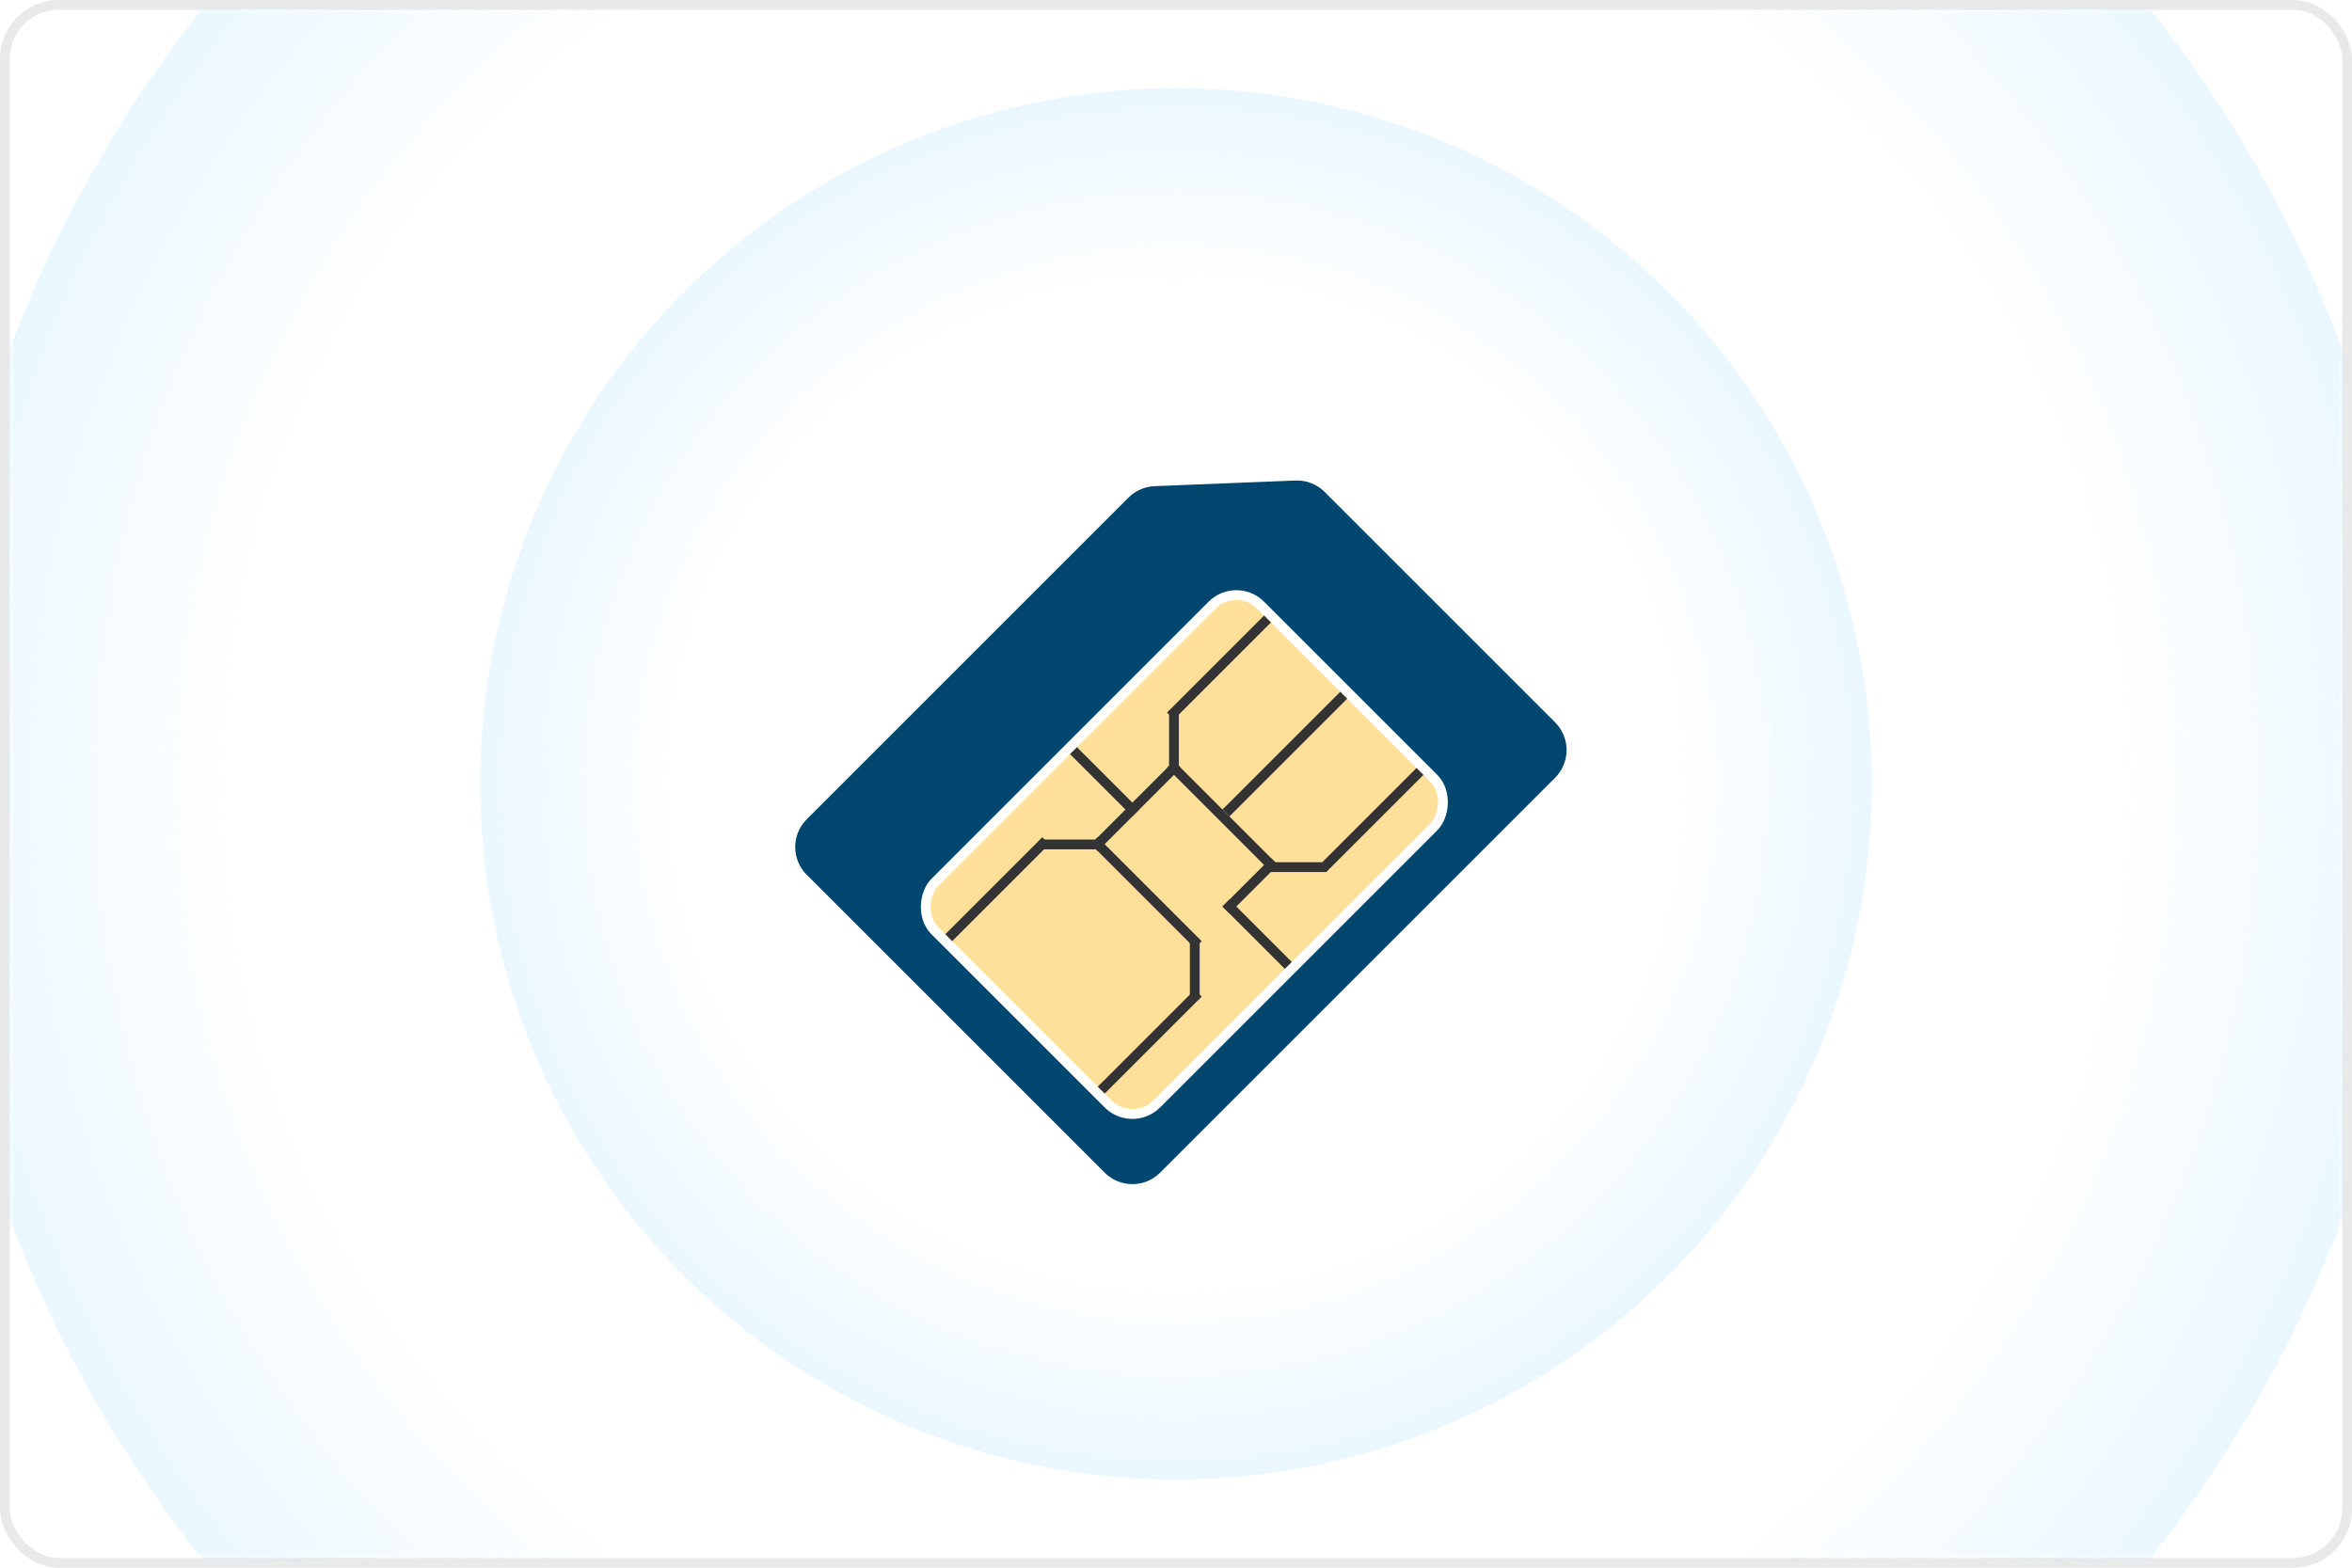
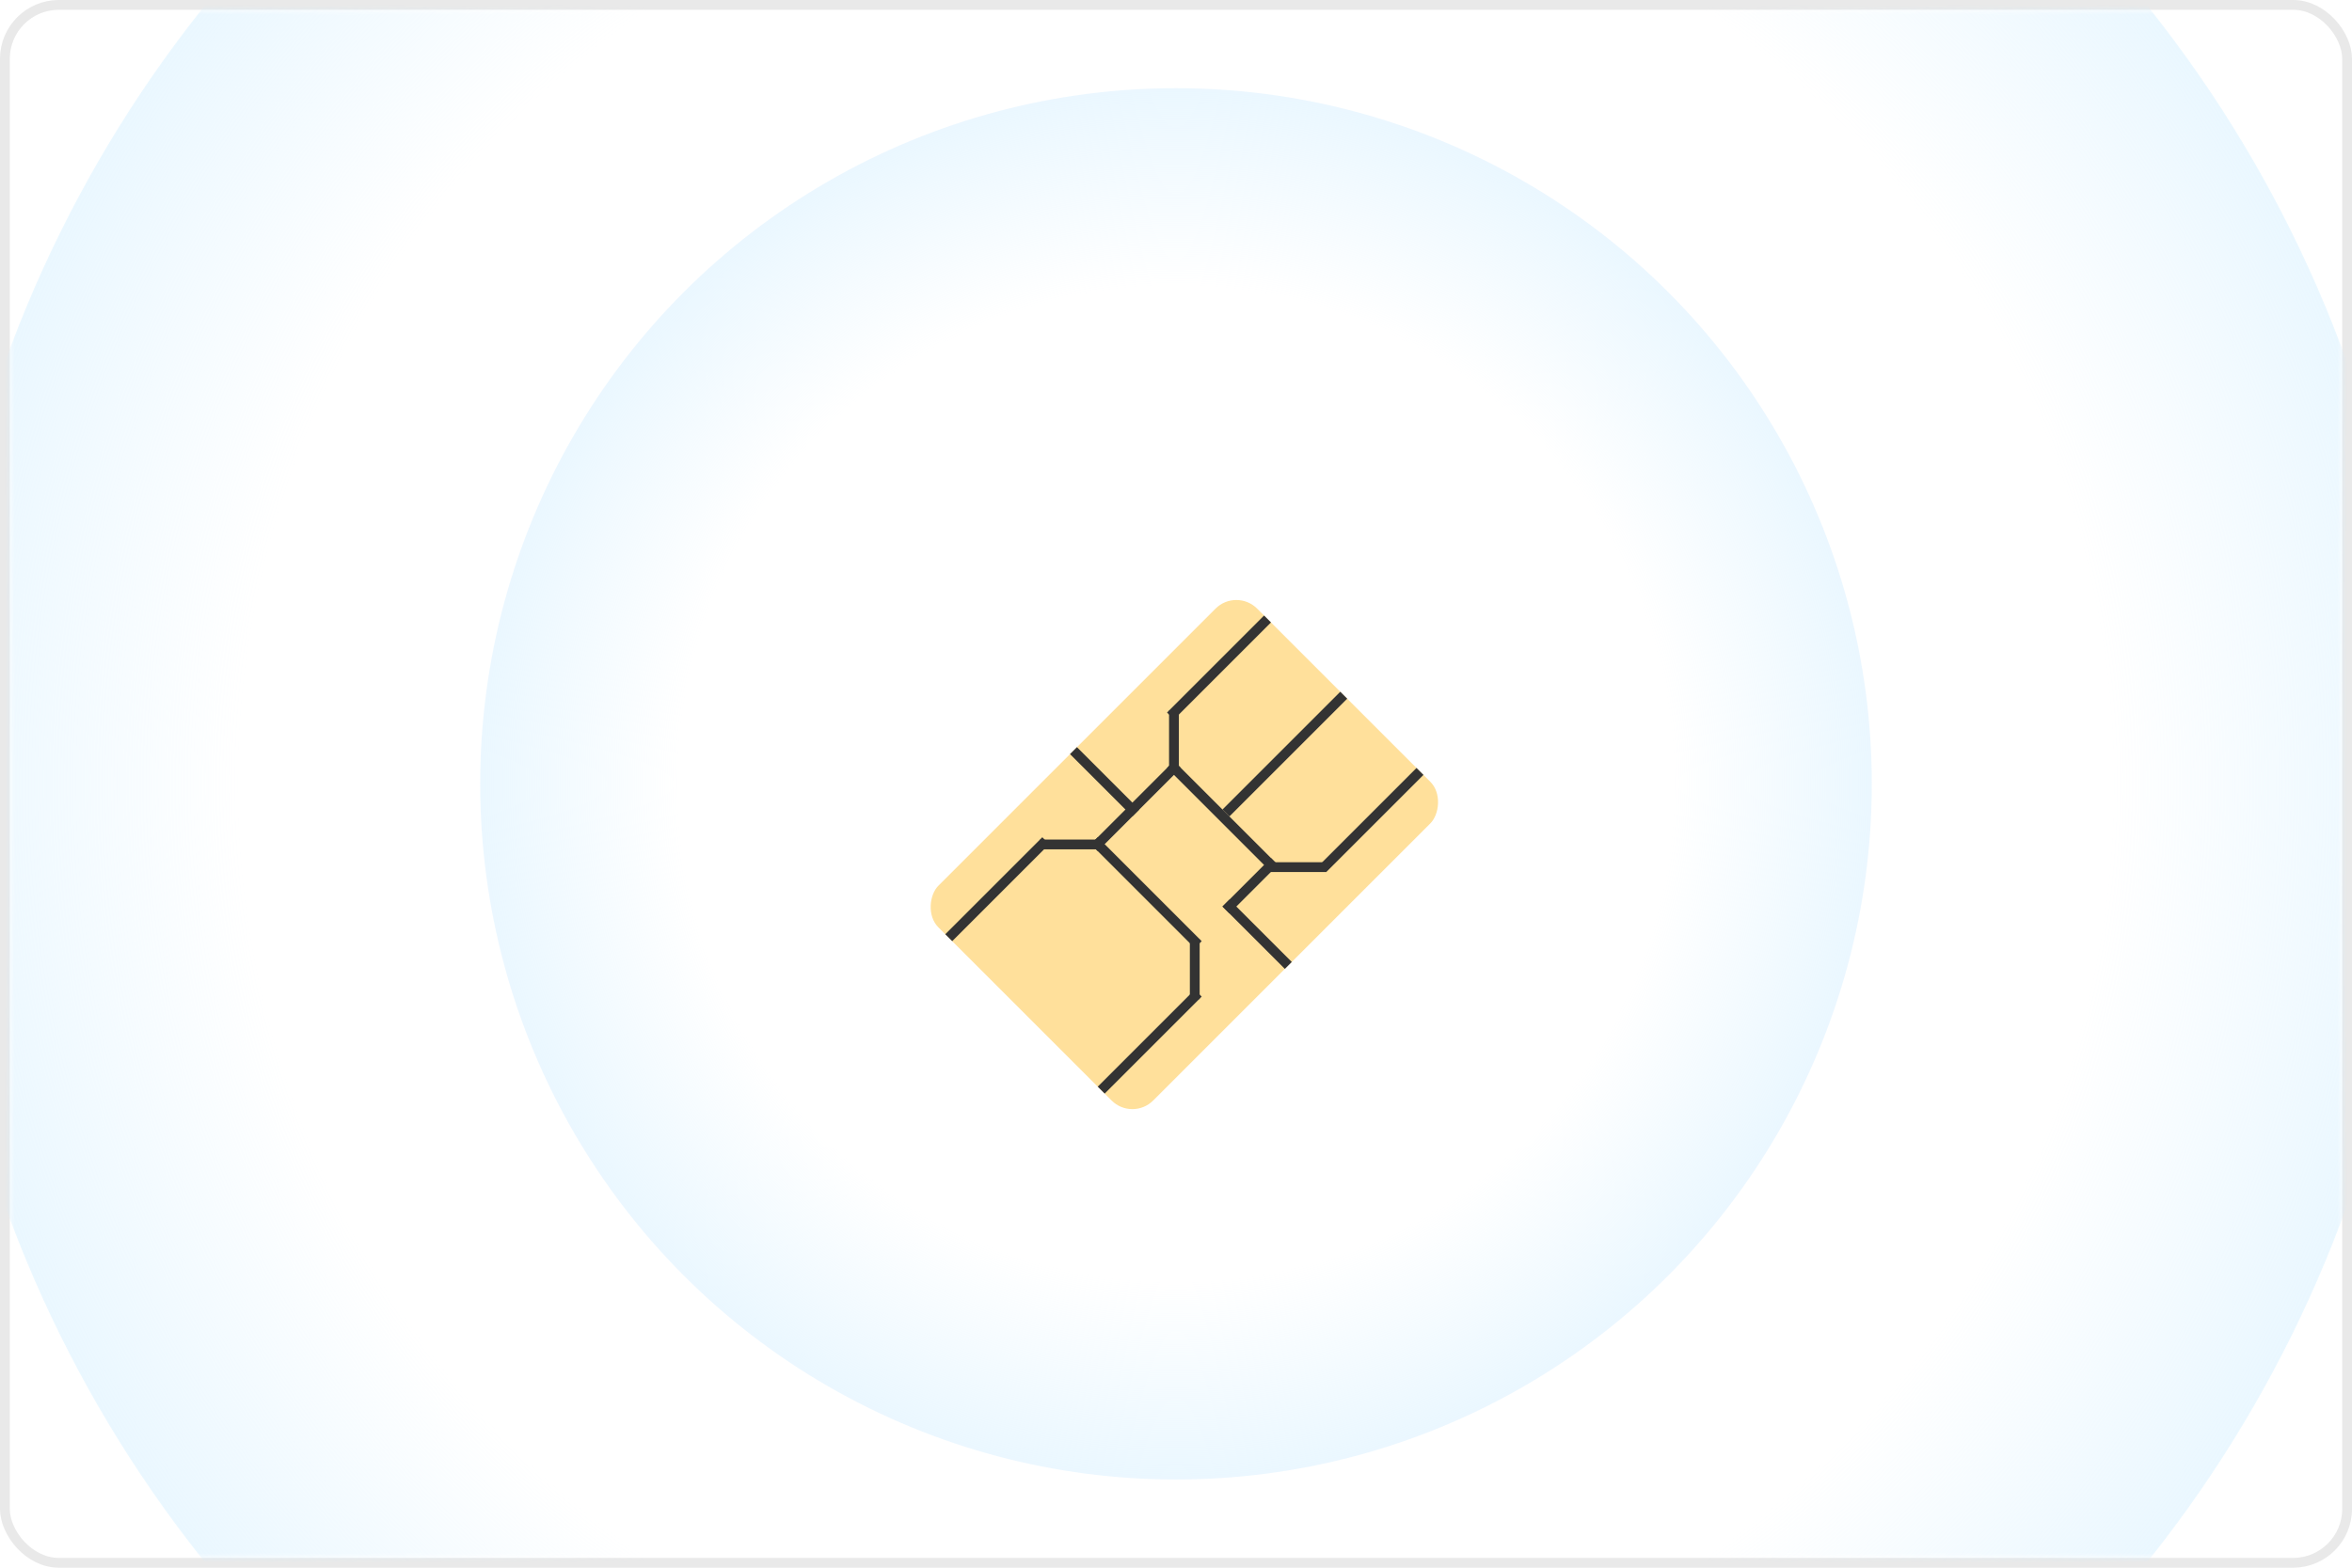
<svg xmlns="http://www.w3.org/2000/svg" width="240" height="160" viewBox="0 0 240 160" fill="none">
  <rect x="0.5" y="0.5" width="239" height="159" rx="5.5" fill="white" stroke="#E9E9E9" />
  <mask id="mask0" mask-type="alpha" maskUnits="userSpaceOnUse" x="1" y="1" width="238" height="158">
    <rect x="1" y="1" width="238" height="158" rx="5" fill="#C4C4C4" />
  </mask>
  <g mask="url(#mask0)">
    <circle cx="120" cy="80" r="127" fill="url(#paint0_radial)" />
    <circle cx="120" cy="80" r="71" fill="url(#paint1_radial)" />
  </g>
  <g filter="url(#filter0_d)">
-     <path d="M132.185 48.043C133.301 47.998 134.384 48.422 135.173 49.211L158.684 72.722C160.246 74.284 160.246 76.817 158.684 78.379L118.379 118.684C116.817 120.246 114.284 120.246 112.722 118.684L82.316 88.278C80.754 86.716 80.754 84.183 82.316 82.621L115.151 49.786C115.862 49.075 116.815 48.658 117.82 48.618L132.185 48.043Z" fill="#00466E" />
-   </g>
+     </g>
  <rect x="126.157" y="59.287" width="32" height="47" rx="3.5" transform="rotate(45 126.157 59.287)" fill="#FFE09B" stroke="white" />
  <rect x="136.763" y="70.6" width="1" height="17" transform="rotate(45 136.763 70.6)" fill="#333333" />
  <rect x="119.793" y="77.671" width="1" height="12" transform="rotate(45 119.793 77.671)" fill="#333333" />
  <rect x="129.692" y="87.571" width="1" height="7" transform="rotate(45 129.692 87.571)" fill="#333333" />
  <rect x="144.542" y="78.379" width="1" height="14" transform="rotate(45 144.542 78.379)" fill="#333333" />
  <rect x="128.985" y="62.822" width="1" height="14" transform="rotate(45 128.985 62.822)" fill="#333333" />
  <rect x="109.893" y="76.257" width="9" height="1" transform="rotate(45 109.893 76.257)" fill="#333333" />
  <rect x="119.793" y="77.671" width="15" height="1" transform="rotate(45 119.793 77.671)" fill="#333333" />
  <rect x="129.23" y="88" width="6.126" height="1" fill="#333333" />
  <rect x="106.123" y="85.685" width="6.126" height="1" fill="#333333" />
  <rect x="120.292" y="72.515" width="6.126" height="1" transform="rotate(90 120.292 72.515)" fill="#333333" />
  <rect x="122.414" y="95.849" width="6.126" height="1" transform="rotate(90 122.414 95.849)" fill="#333333" />
  <rect x="112.015" y="85.45" width="15" height="1" transform="rotate(45 112.015 85.45)" fill="#333333" />
  <rect x="125.45" y="91.814" width="9" height="1" transform="rotate(45 125.45 91.814)" fill="#333333" />
  <rect x="106.358" y="85.45" width="1" height="14" transform="rotate(45 106.358 85.45)" fill="#333333" />
  <rect x="121.914" y="101.006" width="1" height="14" transform="rotate(45 121.914 101.006)" fill="#333333" />
  <defs>
    <filter id="filter0_d" x="79.488" y="39.488" width="82.024" height="83.024" filterUnits="userSpaceOnUse" color-interpolation-filters="sRGB">
      <feFlood flood-opacity="0" result="BackgroundImageFix" />
      <feColorMatrix in="SourceAlpha" type="matrix" values="0 0 0 0 0 0 0 0 0 0 0 0 0 0 0 0 0 0 127 0" />
      <feOffset dy="1" />
      <feColorMatrix type="matrix" values="0 0 0 0 0 0 0 0 0 0 0 0 0 0 0 0 0 0 0.05 0" />
      <feBlend mode="normal" in2="BackgroundImageFix" result="effect1_dropShadow" />
      <feBlend mode="normal" in="SourceGraphic" in2="effect1_dropShadow" result="shape" />
    </filter>
    <radialGradient id="paint0_radial" cx="0" cy="0" r="1" gradientUnits="userSpaceOnUse" gradientTransform="translate(120 80) rotate(90) scale(133.743)">
      <stop offset="0.714" stop-color="#CCECFF" stop-opacity="0" />
      <stop offset="1" stop-color="#CCECFF" stop-opacity="0.5" />
    </radialGradient>
    <radialGradient id="paint1_radial" cx="0" cy="0" r="1" gradientUnits="userSpaceOnUse" gradientTransform="translate(120 80) rotate(90) scale(71)">
      <stop offset="0.719" stop-color="#CCECFF" stop-opacity="0" />
      <stop offset="1" stop-color="#CCECFF" stop-opacity="0.4" />
    </radialGradient>
  </defs>
</svg>